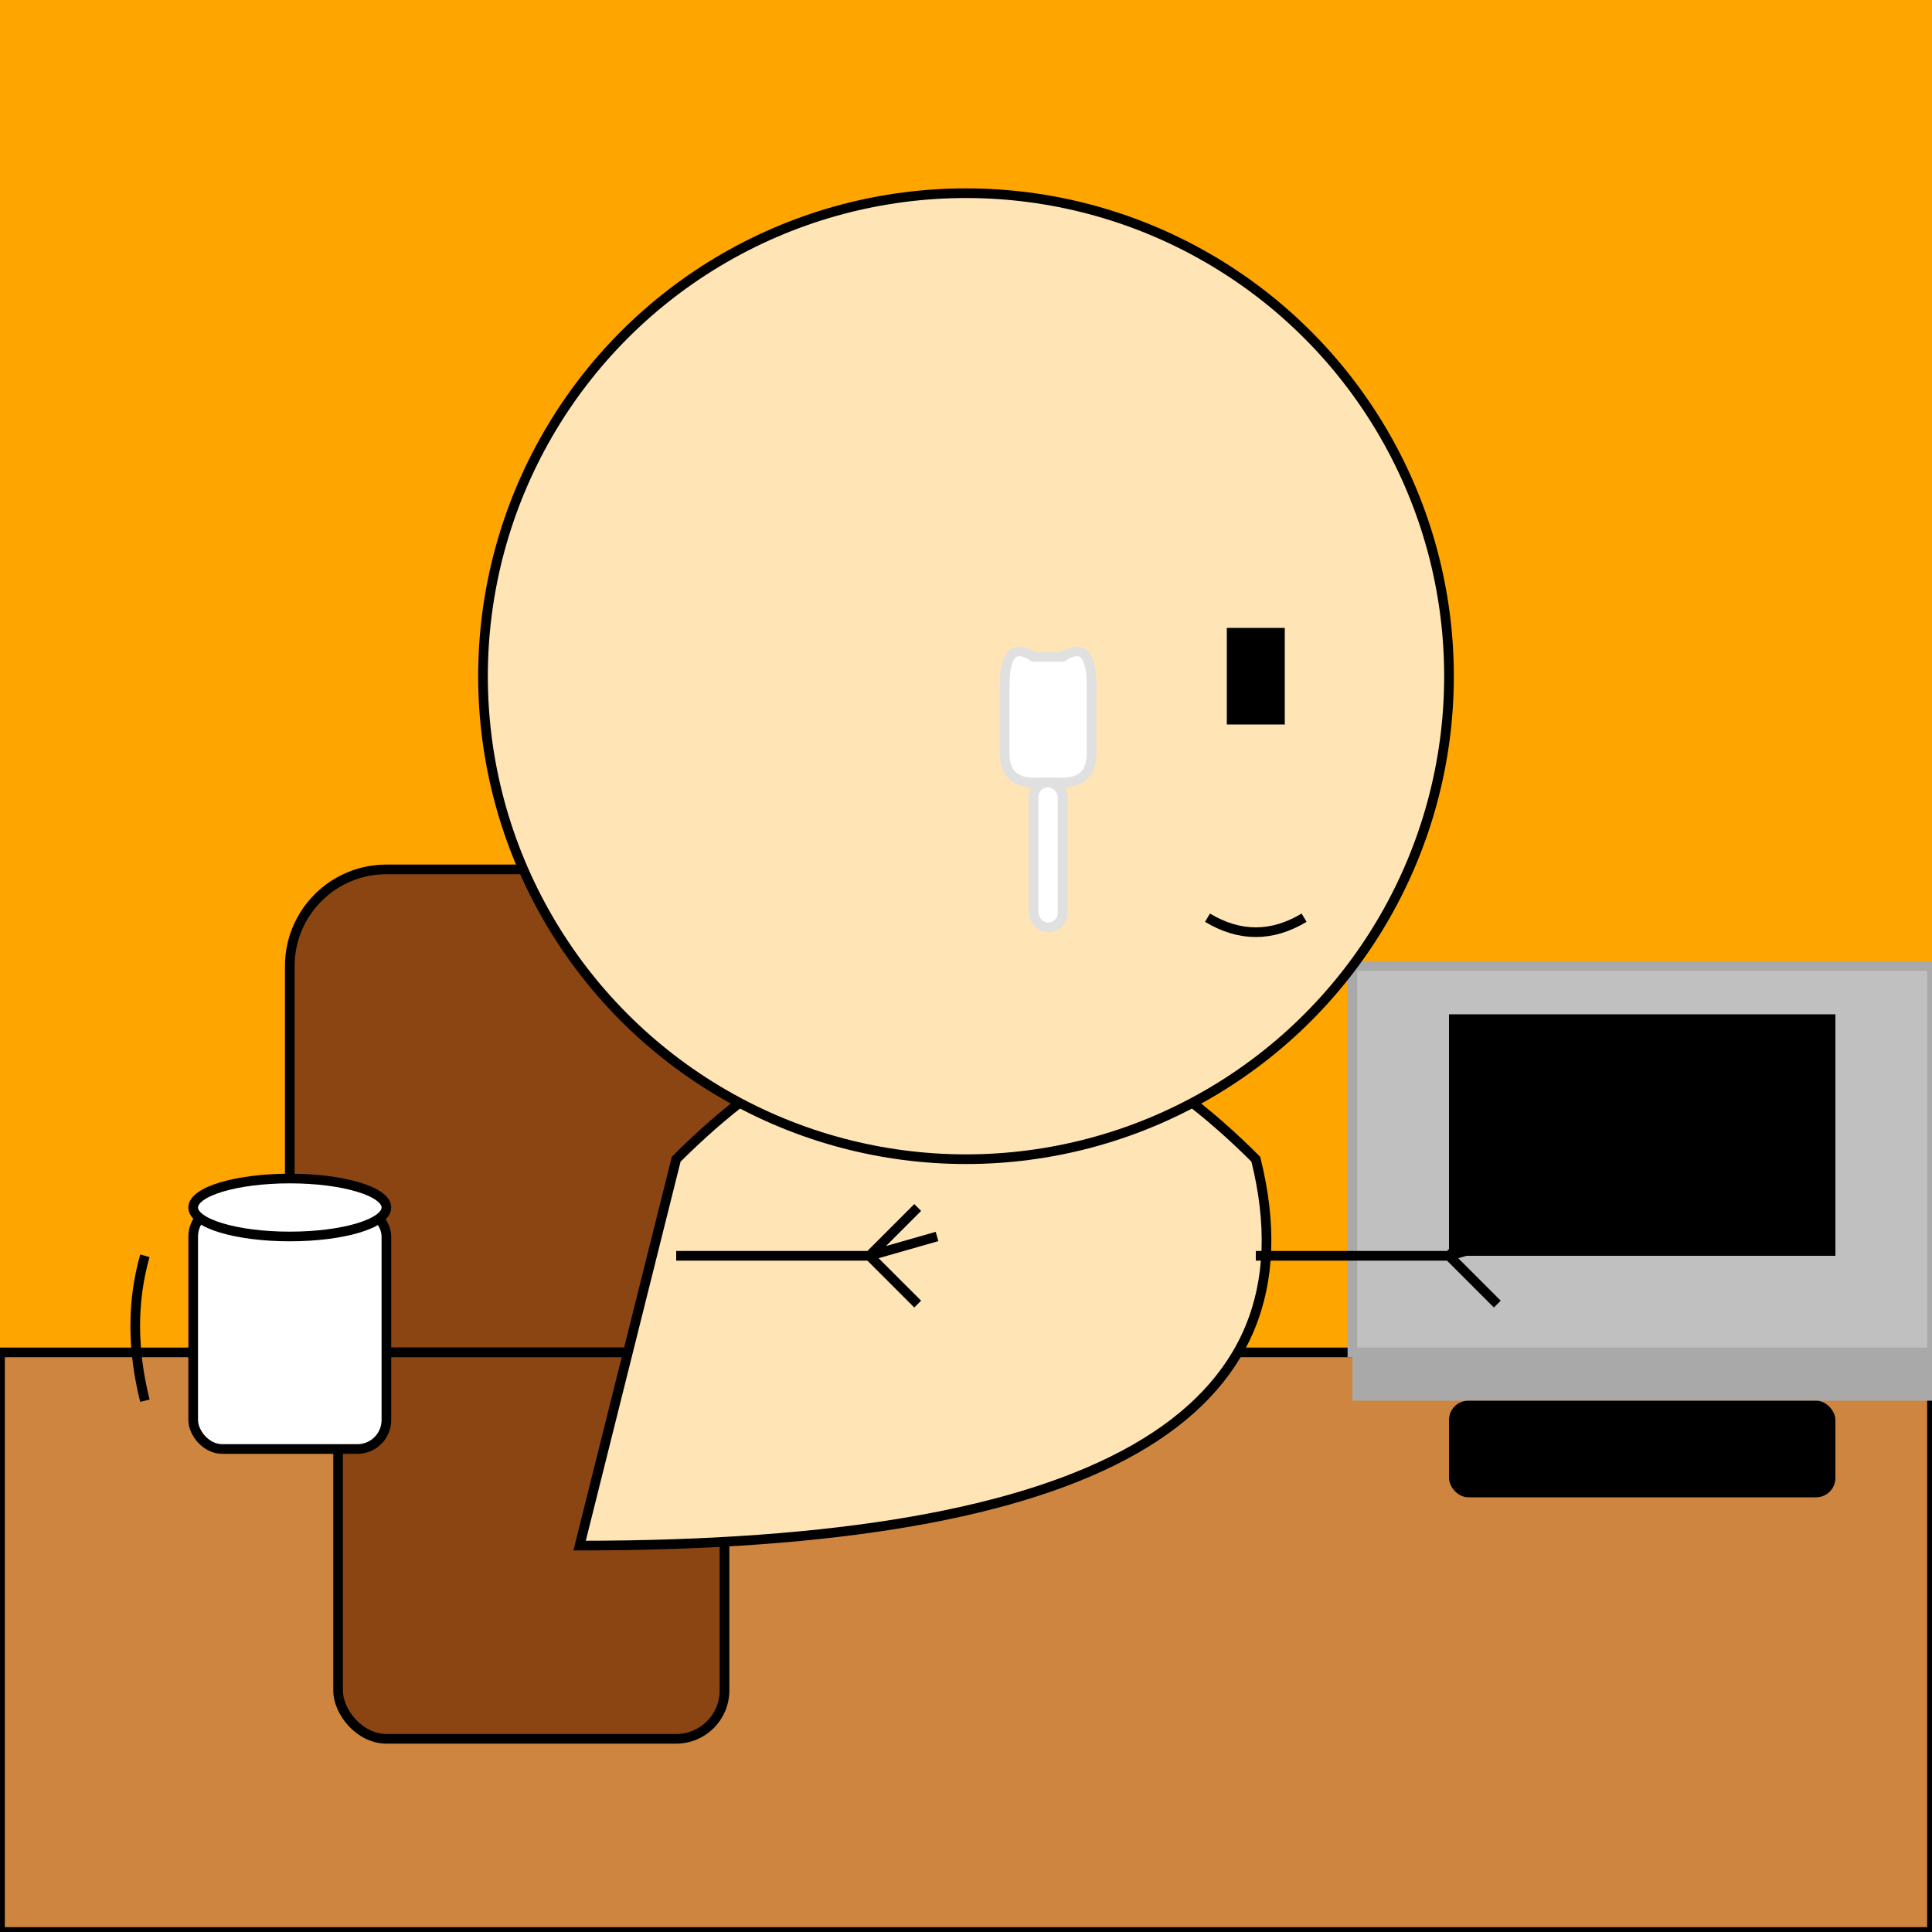
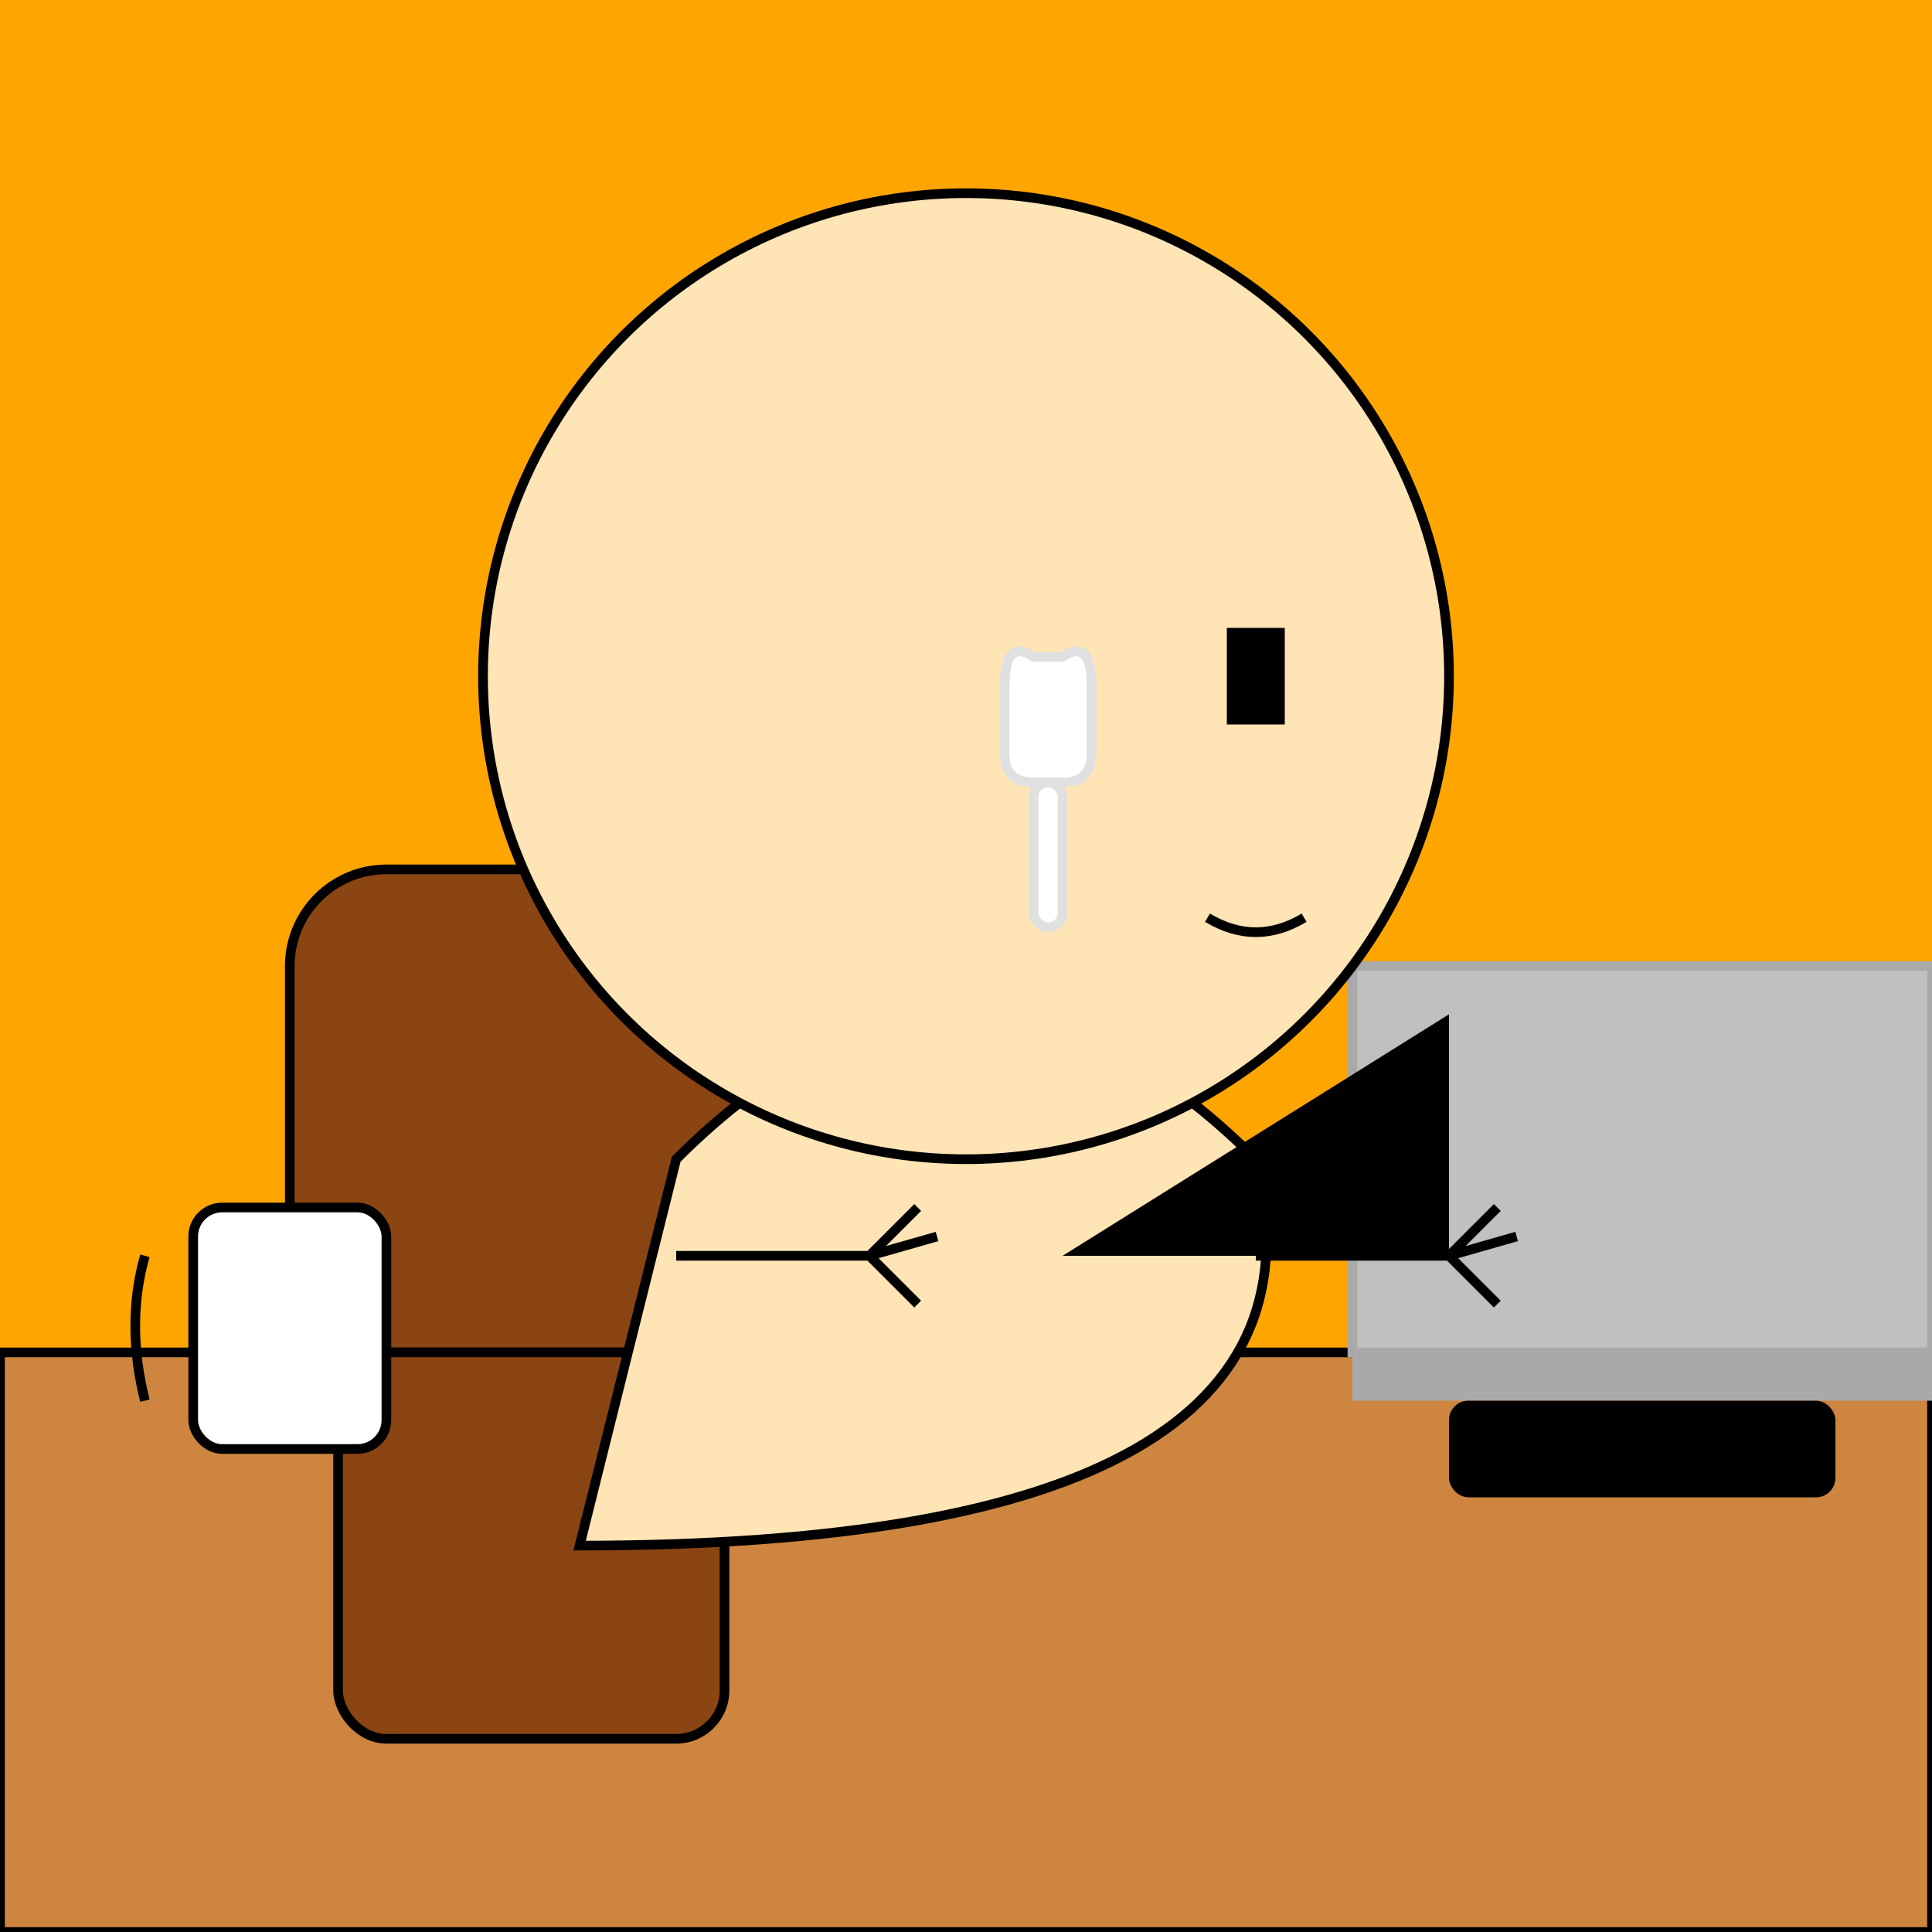
<svg xmlns="http://www.w3.org/2000/svg" viewBox="0 0 200 200">
  <path fill="orange" d="M0 0h200v200H0z" />
  <path fill="peru" stroke="#000" d="M0 140h200v60H0z" />
  <rect width="50" height="50" x="30" y="90" fill="#8B4513" stroke="#000" rx="10" />
  <rect width="40" height="40" x="35" y="140" fill="#8B4513" stroke="#000" rx="5" />
  <path fill="#FFE4B5" stroke="#000" d="M70 120c20-20 40-20 60 0q10 40-70 40Z" />
  <path fill="silver" stroke="#A9A9A9" d="M140 100h60v40h-60z" />
  <path fill="#A9A9A9" d="M140 140h60v5h-60z" />
-   <path d="M150 105h40v25h-40z" />
+   <path d="M150 105v25h-40z" />
  <rect width="40" height="10" x="150" y="145" rx="2" ry="2" />
  <rect width="20" height="25" x="20" y="125" fill="#FFF" stroke="#000" rx="3" />
  <path fill="none" stroke="#000" d="M15 130q-2 7 0 15" />
-   <ellipse cx="30" cy="125" fill="#FFF" stroke="#000" rx="10" ry="3" />
  <path stroke="#000" d="M70 130h20M90 130l5-5M90 130l5 5M90 130l7-2M130 130h20M150 130l5-5M150 130l5 5M150 130l7-2" />
  <circle cx="100" cy="70" r="50" fill="#FFE4B5" stroke="#000" />
  <path d="M127 65h6v10h-6z" />
  <path fill="none" stroke="#000" d="M125 95q5 3 10 0" />
  <path fill="#fff" stroke="#E0E0E0" d="M110 68q3-2 3 3v7q0 3-3 3h-3q-3 0-3-3v-7q0-5 3-3Z" />
  <rect width="3" height="15" x="107" y="81" fill="#fff" stroke="#E0E0E0" rx="1.5" />
</svg>